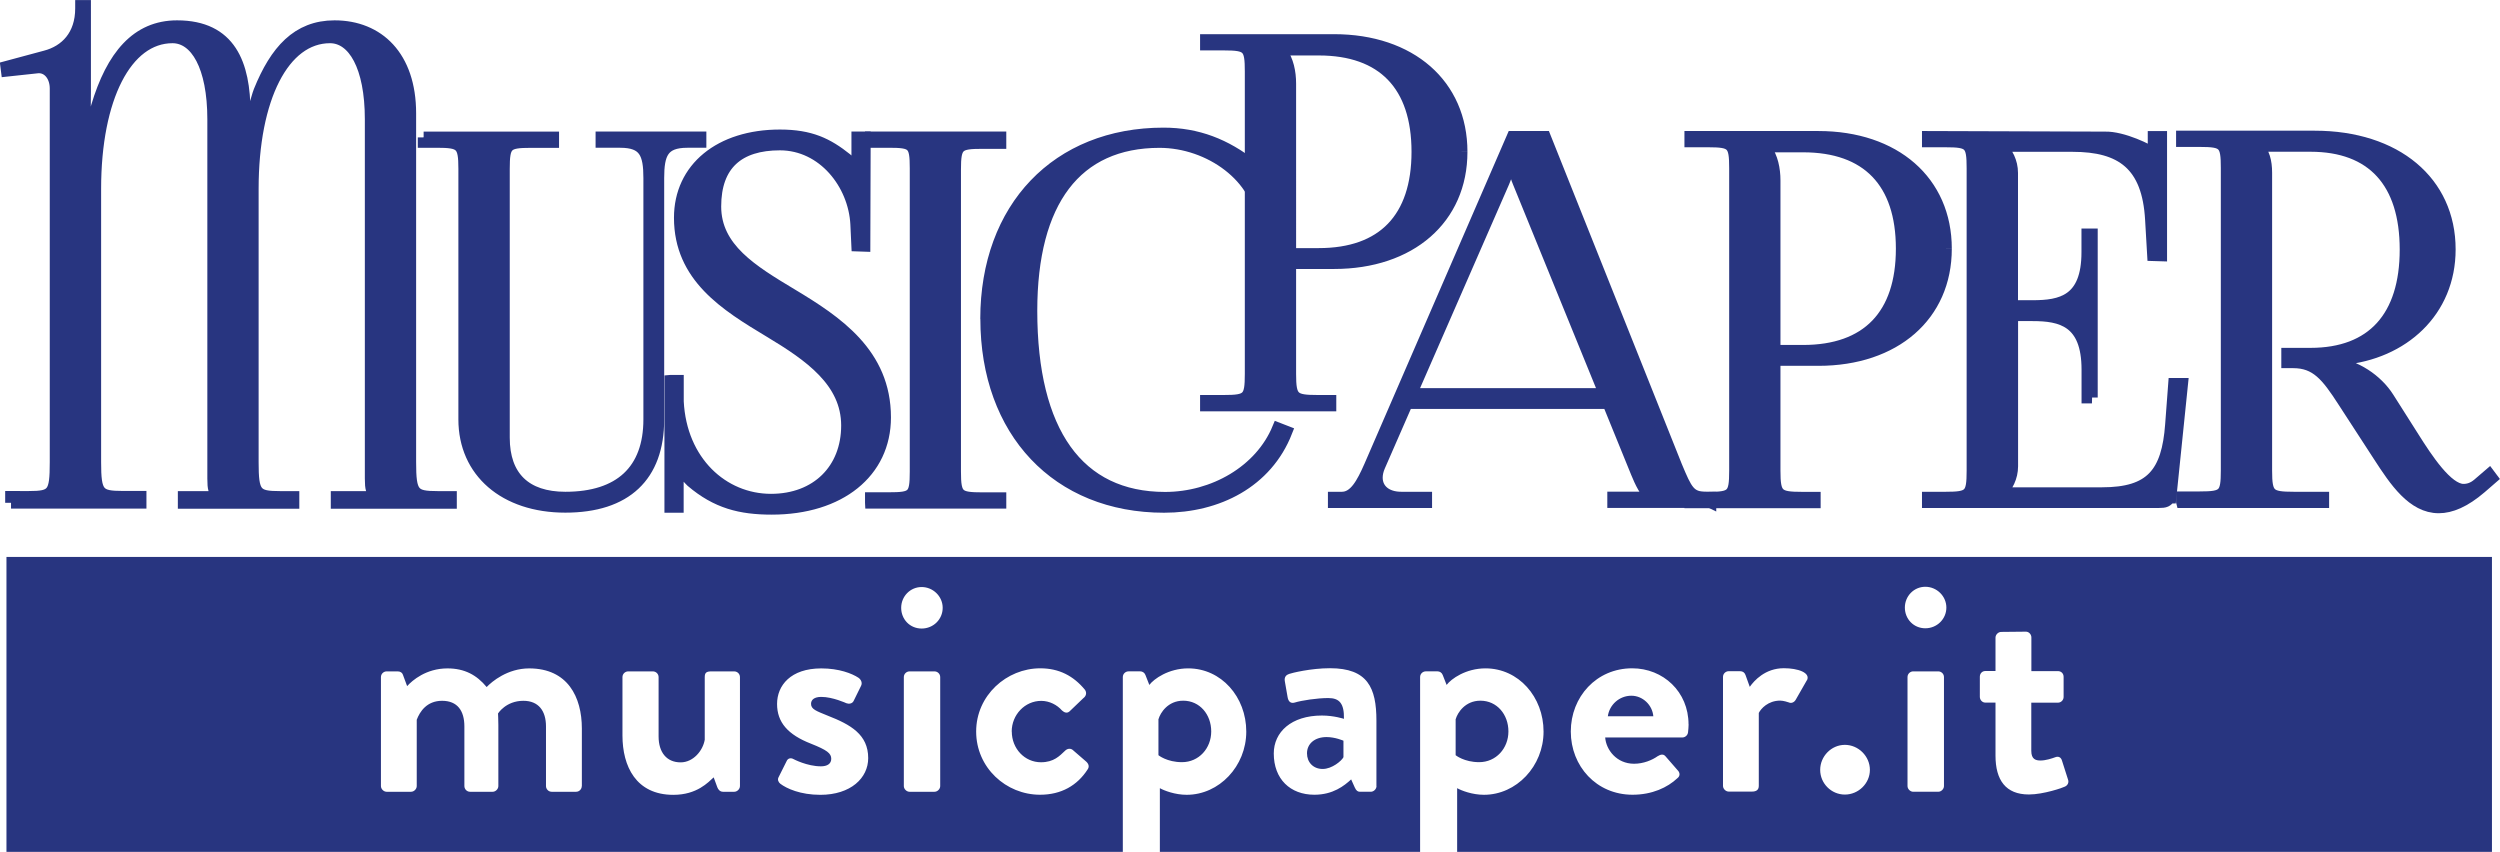
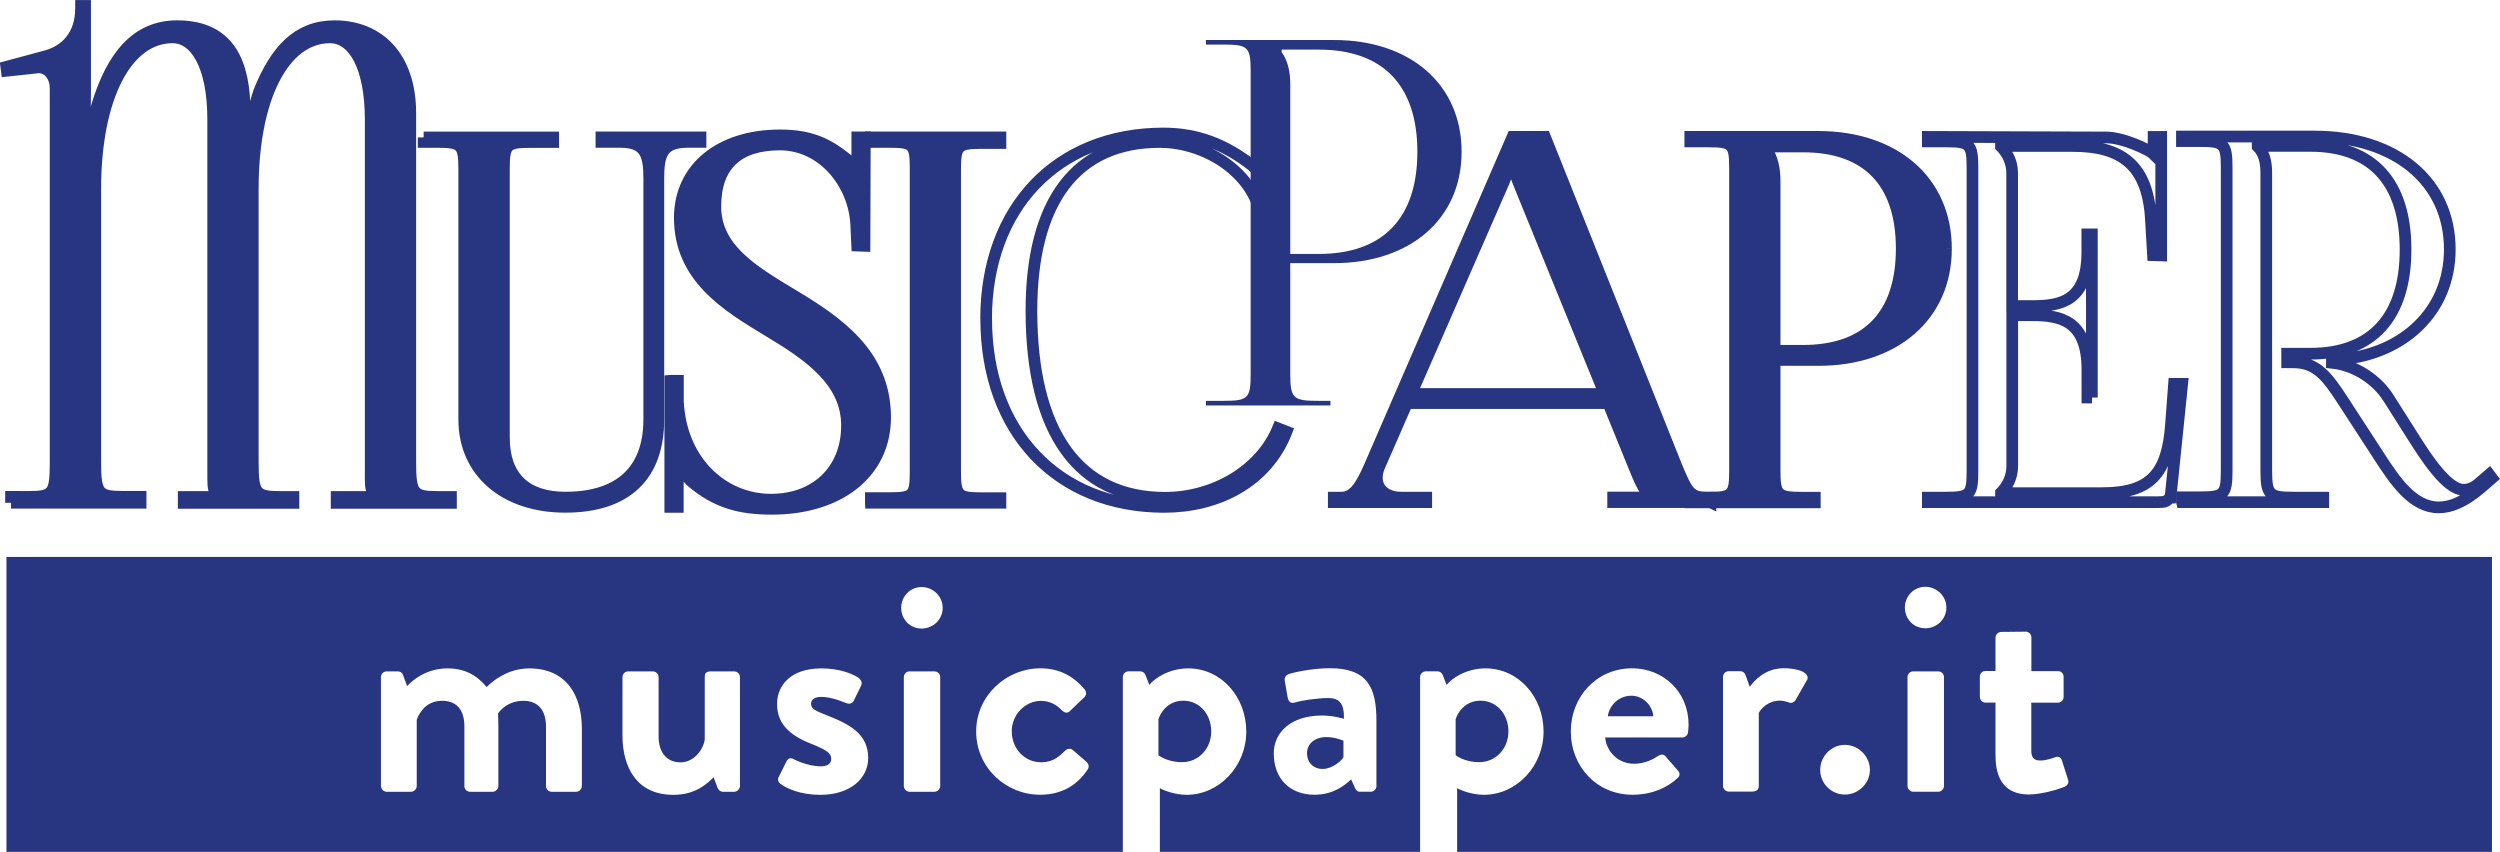
<svg xmlns="http://www.w3.org/2000/svg" id="uuid-1c16148e-a2b8-4f5f-8fe9-b14dc80b0ddd" viewBox="0 0 301.74 102.82">
  <defs>
    <style>.uuid-df42a7bd-1c5a-4057-98dc-4d5d87312e52{fill:none;stroke:#283580;stroke-miterlimit:10;stroke-width:1.41px;}.uuid-72b1f485-9f30-4518-8a5a-5204b86e7b8b{fill:#283580;stroke-width:0px;}</style>
  </defs>
  <g id="uuid-1add77f7-fa62-48ed-b3ee-98f55992f151">
    <path class="uuid-72b1f485-9f30-4518-8a5a-5204b86e7b8b" d="m80.9,45.96v15.22h.91v-5.35c.19.55.91,1.57,1.65,2.28,3.03,2.58,5.92,3.3,9.69,3.3,8.21,0,13.68-4.41,13.68-11.03,0-7.7-5.82-11.57-11.28-14.85-4.76-2.86-9.21-5.54-9.21-10.61s2.81-7.48,7.79-7.48c5.23,0,8.96,4.77,9.21,9.62l.12,2.58.88.03.04-13.09h-.91v3.9c-.06-.18-.65-.72-1.31-1.31-2.28-1.82-4.34-2.83-8.03-2.83-7.24,0-12.08,3.97-12.08,9.94,0,7.15,5.55,10.57,10.86,13.76,4.79,2.88,9.32,6.01,9.32,11.32s-3.67,8.95-9.17,8.95c-5.81,0-10.88-4.6-11.24-11.85v-2.5h-.91Z" />
    <path class="uuid-df42a7bd-1c5a-4057-98dc-4d5d87312e52" d="m80.9,45.96v15.22h.91v-5.35c.19.55.91,1.57,1.65,2.28,3.03,2.58,5.92,3.3,9.69,3.3,8.21,0,13.68-4.41,13.68-11.03,0-7.7-5.82-11.57-11.28-14.85-4.76-2.86-9.21-5.54-9.21-10.61s2.81-7.48,7.79-7.48c5.23,0,8.96,4.77,9.21,9.62l.12,2.58.88.03.04-13.09h-.91v3.9c-.06-.18-.65-.72-1.31-1.31-2.28-1.82-4.34-2.83-8.03-2.83-7.24,0-12.08,3.97-12.08,9.94,0,7.15,5.55,10.57,10.86,13.76,4.79,2.88,9.32,6.01,9.32,11.32s-3.67,8.95-9.17,8.95c-5.81,0-10.88-4.6-11.24-11.85v-2.5h-.91Z" />
    <path class="uuid-72b1f485-9f30-4518-8a5a-5204b86e7b8b" d="m171.07,18.32c0,8.02-4.16,12.33-11.9,12.33h-3.44V10.1c0-1.4-.3-2.82-1.04-3.8v-.31h4.48c7.74,0,11.9,4.31,11.9,12.33m5.34,0c0-8.1-6.16-13.49-15.4-13.49h-15.46v.55h2.15c2.95,0,3.25.31,3.25,3.25v36.5c0,2.95-.31,3.25-3.25,3.25h-2.15v.56h15.03v-.56h-1.53c-2.95,0-3.32-.3-3.32-3.25v-13.37h5.28c9.23,0,15.4-5.37,15.4-13.43" />
-     <path class="uuid-df42a7bd-1c5a-4057-98dc-4d5d87312e52" d="m171.07,18.32c0,8.02-4.16,12.33-11.9,12.33h-3.44V10.1c0-1.4-.3-2.82-1.04-3.8v-.31h4.48c7.74,0,11.9,4.31,11.9,12.33m5.34,0c0-8.1-6.16-13.49-15.4-13.49h-15.46v.55h2.15c2.95,0,3.25.31,3.25,3.25v36.5c0,2.95-.31,3.25-3.25,3.25h-2.15v.56h15.03v-.56h-1.53c-2.95,0-3.32-.3-3.32-3.25v-13.37h5.28c9.23,0,15.4-5.37,15.4-13.43" />
    <path class="uuid-72b1f485-9f30-4518-8a5a-5204b86e7b8b" d="m193.68,47.55h-23.36l11.17-25.57c.55-1.29.73-2.09.73-2.45h.55c0,.67.07,1.47.49,2.45l10.42,25.57Zm12.76,13.06v-.55h-.49c-2.02,0-2.39-.86-3.62-3.8l-15.86-39.74h-3.91l-17.23,39.74c-.92,2.09-1.83,3.8-3.37,3.8h-.98v.55h11.16v-.55h-3.01c-1.83,0-2.95-.98-2.95-2.41,0-.43.1-.9.32-1.4l3.32-7.6h24.29l3.42,8.4c.43,1.04,1.1,2.58,1.9,2.88v.12h-4.73v.55h11.72Z" />
    <path class="uuid-df42a7bd-1c5a-4057-98dc-4d5d87312e52" d="m193.68,47.55h-23.36l11.17-25.57c.55-1.29.73-2.09.73-2.45h.55c0,.67.07,1.47.49,2.45l10.42,25.57Zm12.76,13.06v-.55h-.49c-2.02,0-2.39-.86-3.62-3.8l-15.86-39.74h-3.91l-17.23,39.74c-.92,2.09-1.83,3.8-3.37,3.8h-.98v.55h11.16v-.55h-3.01c-1.83,0-2.95-.98-2.95-2.41,0-.43.1-.9.32-1.4l3.32-7.6h24.29l3.42,8.4c.43,1.04,1.1,2.58,1.9,2.88v.12h-4.73v.55h11.72Z" />
    <path class="uuid-72b1f485-9f30-4518-8a5a-5204b86e7b8b" d="m229.53,30.01c0,8.02-4.16,12.33-11.9,12.33h-3.44v-20.55c0-1.4-.3-2.82-1.04-3.8v-.31h4.48c7.74,0,11.9,4.31,11.9,12.33m5.34,0c0-8.1-6.16-13.49-15.4-13.49h-15.46v.55h2.15c2.95,0,3.25.31,3.25,3.25v36.5c0,2.95-.31,3.25-3.25,3.25h-2.15v.56h15.03v-.56h-1.53c-2.95,0-3.32-.3-3.32-3.25v-13.37h5.28c9.23,0,15.4-5.37,15.4-13.43" />
    <path class="uuid-df42a7bd-1c5a-4057-98dc-4d5d87312e52" d="m229.53,30.01c0,8.02-4.16,12.33-11.9,12.33h-3.44v-20.55c0-1.4-.3-2.82-1.04-3.8v-.31h4.48c7.74,0,11.9,4.31,11.9,12.33m5.34,0c0-8.1-6.16-13.49-15.4-13.49h-15.46v.55h2.15c2.95,0,3.25.31,3.25,3.25v36.5c0,2.95-.31,3.25-3.25,3.25h-2.15v.56h15.03v-.56h-1.53c-2.95,0-3.32-.3-3.32-3.25v-13.37h5.28c9.23,0,15.4-5.37,15.4-13.43" />
-     <path class="uuid-72b1f485-9f30-4518-8a5a-5204b86e7b8b" d="m252.48,47.98v-19.69h-.55v2.15c0,5.89-3.19,6.5-6.62,6.5h-2.45v-16.07c0-1.35-.62-2.45-1.35-3.19v-.06h8.65c5.89,0,9.08,2.27,9.45,8.89l.25,4.29.99.03v-14.31h-.92v2.06c-.43-.43-3.74-2.06-5.88-1.99l-21.37-.07v.55h2.14c2.95,0,3.25.3,3.25,3.24v36.5c0,2.95-.31,3.25-3.25,3.25h-2.14v.55h27.79c.98,0,1.01-.12,1.44-.55h.06l1.41-13.73h-.98l-.37,4.91c-.43,5.88-2.42,8.28-8.31,8.28h-12.2v-.06c.73-.73,1.35-1.84,1.35-3.19v-18.22h2.45c3.43,0,6.62.68,6.62,6.56v3.37h.55Z" />
    <path class="uuid-df42a7bd-1c5a-4057-98dc-4d5d87312e52" d="m252.48,47.98v-19.69h-.55v2.15c0,5.89-3.19,6.5-6.62,6.5h-2.45v-16.07c0-1.35-.62-2.45-1.35-3.19v-.06h8.65c5.89,0,9.08,2.27,9.45,8.89l.25,4.29.99.03v-14.31h-.92v2.06c-.43-.43-3.74-2.06-5.88-1.99l-21.37-.07v.55h2.14c2.95,0,3.25.3,3.25,3.24v36.5c0,2.95-.31,3.25-3.25,3.25h-2.14v.55h27.79c.98,0,1.01-.12,1.44-.55h.06l1.41-13.73h-.98l-.37,4.91c-.43,5.88-2.42,8.28-8.31,8.28h-12.2v-.06c.73-.73,1.35-1.84,1.35-3.19v-18.22h2.45c3.43,0,6.62.68,6.62,6.56v3.37h.55Z" />
-     <path class="uuid-72b1f485-9f30-4518-8a5a-5204b86e7b8b" d="m263.36,60.61h17.05v-.55h-3.56c-2.95,0-3.32-.31-3.32-3.25V20.86c0-1.41-.3-2.45-1.04-3.19v-.06h6.38c7.46,0,11.47,4.38,11.47,12.51s-4.01,12.57-11.47,12.57h-2.82v1.04h.73c2.76,0,4.05,1.59,6.07,4.73l4.3,6.62c1.93,2.98,4.06,6.16,7.2,6.16,1.45,0,3.11-.68,5.07-2.36l1.35-1.17-.33-.44-1.35,1.16c-.6.51-1.19.68-1.76.68-1.96,0-4.43-3.77-6-6.26l-3.07-4.84c-1.35-2.13-3.93-3.93-6.81-4.23v-.37l1.23-.06c7.36-.67,13-5.76,13-13.25,0-8.16-6.5-13.62-16.32-13.62h-16.01v.55h2.15c2.95,0,3.25.31,3.25,3.25v36.49c0,2.95-.31,3.25-3.25,3.25h-2.15v.55Z" />
    <path class="uuid-df42a7bd-1c5a-4057-98dc-4d5d87312e52" d="m263.36,60.61h17.05v-.55h-3.56c-2.95,0-3.32-.31-3.32-3.25V20.86c0-1.41-.3-2.45-1.04-3.19v-.06h6.38c7.46,0,11.47,4.38,11.47,12.51s-4.01,12.57-11.47,12.57h-2.82v1.04h.73c2.76,0,4.05,1.59,6.07,4.73l4.3,6.62c1.93,2.98,4.06,6.16,7.2,6.16,1.45,0,3.11-.68,5.07-2.36l1.35-1.17-.33-.44-1.35,1.16c-.6.51-1.19.68-1.76.68-1.96,0-4.43-3.77-6-6.26l-3.07-4.84c-1.35-2.13-3.93-3.93-6.81-4.23v-.37l1.23-.06c7.36-.67,13-5.76,13-13.25,0-8.16-6.5-13.62-16.32-13.62h-16.01v.55h2.15c2.95,0,3.25.31,3.25,3.25v36.49c0,2.95-.31,3.25-3.25,3.25h-2.15v.55Z" />
    <path class="uuid-72b1f485-9f30-4518-8a5a-5204b86e7b8b" d="m1.33,60.68h15.64v-.72h-2.15c-2.95,0-3.32-.39-3.32-4.19V22.79c0-11,3.75-18.28,9.32-18.28,2.82,0,4.91,3.48,4.91,9.89v43.37c0,1.27.12,1.5.55,2.05v.16h-4.11v.72h13.25v-.72h-1.6c-2.95,0-3.31-.39-3.31-4.19V22.79c0-11,3.74-18.28,9.32-18.28,2.82,0,4.91,3.48,4.91,9.89v43.37c0,1.27.13,1.5.55,2.05v.16h-4.66v.72h13.8v-.72h-1.59c-2.95,0-3.32-.39-3.32-4.19V13.68c0-6.88-3.86-10.52-9.14-10.52-4.48,0-7.11,2.97-9.08,7.84-.27.66-1.41,4.74-1.53,7.35h-.24v-4.75c0-5.86-1.73-10.44-8.16-10.44-4.84,0-7.85,3.56-9.69,9.73-.43,1.5-.8,3.8-.98,5.46h-.55c.06-.79.12-6.01.12-7.28V.71h-.49v.31c0,3.24-1.84,5.14-4.3,5.78l-4.72,1.27.06.47,3.62-.39c.08-.01.16-.02.24-.02,1.22,0,2.03,1.14,2.03,2.55v45.1c0,3.8-.31,4.19-3.25,4.19H1.33v.72Z" />
    <path class="uuid-df42a7bd-1c5a-4057-98dc-4d5d87312e52" d="m1.33,60.68h15.64v-.72h-2.15c-2.95,0-3.32-.39-3.32-4.19V22.79c0-11,3.75-18.28,9.32-18.28,2.82,0,4.91,3.48,4.91,9.89v43.37c0,1.27.12,1.5.55,2.05v.16h-4.11v.72h13.25v-.72h-1.6c-2.95,0-3.31-.39-3.31-4.19V22.79c0-11,3.74-18.28,9.32-18.28,2.82,0,4.91,3.48,4.91,9.89v43.37c0,1.27.13,1.5.55,2.05v.16h-4.66v.72h13.8v-.72h-1.59c-2.95,0-3.32-.39-3.32-4.19V13.68c0-6.88-3.86-10.52-9.14-10.52-4.48,0-7.11,2.97-9.08,7.84-.27.66-1.41,4.74-1.53,7.35h-.24v-4.75c0-5.86-1.73-10.44-8.16-10.44-4.84,0-7.85,3.56-9.69,9.73-.43,1.5-.8,3.8-.98,5.46h-.55c.06-.79.12-6.01.12-7.28V.71h-.49v.31c0,3.24-1.84,5.14-4.3,5.78l-4.72,1.27.06.47,3.62-.39c.08-.01.16-.02.24-.02,1.22,0,2.03,1.14,2.03,2.55v45.1c0,3.8-.31,4.19-3.25,4.19H1.33v.72Z" />
    <path class="uuid-72b1f485-9f30-4518-8a5a-5204b86e7b8b" d="m51.13,16.58v.55h1.59c2.95,0,3.31.31,3.31,3.25v30.24c0,6.33,4.88,10.55,12.2,10.55s11.23-3.7,11.23-10.55v-29.13c0-2.94.55-4.36,3.5-4.36h1.59v-.55h-11.96v.55h2.27c2.95,0,3.5,1.41,3.5,4.36v29.13c0,6.14-3.54,9.44-10.12,9.44-4.82,0-7.42-2.53-7.42-7.23V20.39c0-2.95.31-3.25,3.25-3.25h2.7v-.55h-15.64Z" />
    <path class="uuid-df42a7bd-1c5a-4057-98dc-4d5d87312e52" d="m51.13,16.58v.55h1.59c2.95,0,3.31.31,3.31,3.25v30.24c0,6.33,4.88,10.55,12.2,10.55s11.23-3.7,11.23-10.55v-29.13c0-2.94.55-4.36,3.5-4.36h1.59v-.55h-11.96v.55h2.27c2.95,0,3.5,1.41,3.5,4.36v29.13c0,6.14-3.54,9.44-10.12,9.44-4.82,0-7.42-2.53-7.42-7.23V20.39c0-2.95.31-3.25,3.25-3.25h2.7v-.55h-15.64Z" />
    <path class="uuid-72b1f485-9f30-4518-8a5a-5204b86e7b8b" d="m105.11,60.68h15.64v-.55h-2.15c-2.95,0-3.32-.25-3.32-3.19V20.45c0-2.95.37-3.19,3.32-3.19h2.15v-.68h-15.64v.55h2.15c2.95,0,3.25.25,3.25,3.19v36.61c0,2.95-.31,3.19-3.25,3.19h-2.15v.55Z" />
    <path class="uuid-df42a7bd-1c5a-4057-98dc-4d5d87312e52" d="m105.11,60.68h15.64v-.55h-2.15c-2.95,0-3.32-.25-3.32-3.19V20.45c0-2.95.37-3.19,3.32-3.19h2.15v-.68h-15.64v.55h2.15c2.95,0,3.25.25,3.25,3.19v36.61c0,2.95-.31,3.19-3.25,3.19h-2.15v.55Z" />
-     <path class="uuid-72b1f485-9f30-4518-8a5a-5204b86e7b8b" d="m119.03,38.48c0,13.62,8.58,22.7,21.47,22.7,6.44,0,12.38-2.96,14.78-9.08l-1.03-.4c-2.13,5.16-7.8,8.38-13.63,8.38-10.48,0-16.13-7.9-16.13-22.57,0-13.24,5.41-20.37,15.46-20.37,6.07,0,12.01,4.3,12.32,9.82l.18,5.68.85-.03v-16.01h-.92v4.64c-.12-.43-.95-.96-1.25-1.26-3.21-2.52-6.59-3.87-10.7-3.87-12.84,0-21.41,8.95-21.41,22.39" />
    <path class="uuid-df42a7bd-1c5a-4057-98dc-4d5d87312e52" d="m119.03,38.48c0,13.62,8.58,22.7,21.47,22.7,6.44,0,12.38-2.96,14.78-9.08l-1.03-.4c-2.13,5.16-7.8,8.38-13.63,8.38-10.48,0-16.13-7.9-16.13-22.57,0-13.24,5.41-20.37,15.46-20.37,6.07,0,12.01,4.3,12.32,9.82l.18,5.68.85-.03v-16.01h-.92v4.64c-.12-.43-.95-.96-1.25-1.26-3.21-2.52-6.59-3.87-10.7-3.87-12.84,0-21.41,8.95-21.41,22.39" />
    <path class="uuid-72b1f485-9f30-4518-8a5a-5204b86e7b8b" d="m175.69,86.79v4.36s1.02.84,2.84.84c2.04,0,3.53-1.67,3.53-3.71s-1.38-3.71-3.38-3.71c-1.85,0-2.76,1.46-2.98,2.22m-35.88,0v4.36s1.02.84,2.84.84c2.04,0,3.53-1.67,3.53-3.71s-1.38-3.71-3.38-3.71c-1.85,0-2.76,1.46-2.98,2.22m22.32,4.61v-2s-.98-.44-2.04-.44c-1.42,0-2.36.8-2.36,1.96h0c0,1.09.76,1.89,1.89,1.89s2.29-.98,2.51-1.42m31.91-4.94h5.49c-.11-1.35-1.27-2.48-2.65-2.48-1.45,0-2.65,1.09-2.84,2.48m51.11-1.64v5.82c0,1.02.55,1.16,1.12,1.16.62,0,1.38-.25,1.78-.4.4-.15.69.03.8.4l.73,2.29c.14.36-.04.73-.4.87-.18.11-2.54.94-4.32.94-2.8,0-4.03-1.74-4.03-4.69v-6.4h-1.24c-.36,0-.65-.33-.65-.69v-2.43c0-.4.29-.69.65-.69h1.24v-4.03c0-.36.33-.69.69-.69l2.98-.03c.36,0,.66.33.66.69v4.07h3.2c.4,0,.69.29.69.69v2.43c0,.36-.29.69-.69.69h-3.2Zm-10.25-11.48c0,1.38-1.13,2.5-2.54,2.5s-2.47-1.12-2.47-2.5,1.09-2.51,2.47-2.51,2.54,1.13,2.54,2.51m-9.23,19.59c0,1.63-1.38,2.98-3.02,2.98s-2.98-1.35-2.98-2.98,1.34-3.02,2.98-3.02,3.02,1.38,3.02,3.02m-7.6-10.83l-1.35,2.36c-.18.33-.55.47-.83.33-.11-.04-.66-.22-1.05-.22-1.46,0-2.33.98-2.58,1.49v8.8c0,.51-.33.69-.83.69h-2.8c-.36,0-.69-.33-.69-.69v-13.15c0-.4.33-.69.69-.69h1.38c.33,0,.55.18.65.47l.51,1.42c.51-.73,1.85-2.25,4.11-2.25,1.71,0,3.24.54,2.8,1.45m-14.29,5.31c0,.25-.04.73-.07.98-.04.36-.36.62-.69.62h-9.31c.11,1.49,1.38,3.17,3.49,3.17,1.13,0,2.18-.44,2.84-.91.36-.22.69-.29.94,0l1.49,1.71c.25.25.33.66-.04.94-1.2,1.13-3.05,2-5.42,2-4.36,0-7.45-3.45-7.45-7.63s3.09-7.63,7.41-7.63c3.74,0,6.8,2.83,6.8,6.76m26.43-5.7c0-.4.33-.69.69-.69h3.02c.36,0,.69.29.69.69v13.15c0,.36-.33.69-.69.69h-3.02c-.36,0-.69-.33-.69-.69v-13.15Zm-64.09,13.15c0,.36-.33.69-.69.69h-1.31c-.25,0-.44-.11-.62-.51l-.44-.98c-.83.76-2.18,1.85-4.44,1.85-2.91,0-4.9-1.89-4.9-4.98h0c0-2.58,2.11-4.58,5.81-4.58,1.46,0,2.66.4,2.66.4.04-1.86-.55-2.51-1.89-2.51s-3.24.29-4.07.55c-.51.14-.76-.18-.84-.66l-.33-1.89c-.11-.55.18-.8.51-.91.29-.11,2.61-.69,4.94-.69,4.54,0,5.6,2.36,5.6,6.32v7.89Zm-44.02-6.58c0,2.07,1.56,3.71,3.52,3.71,1.56,0,2.25-.77,2.91-1.39.25-.25.62-.33.91-.11l1.56,1.35c.36.29.51.65.25,1.02-1.24,1.92-3.16,3.05-5.74,3.05-4.11,0-7.71-3.27-7.71-7.63s3.67-7.63,7.74-7.63c2.26,0,4,.91,5.38,2.58.25.33.18.76-.18,1.02l-1.67,1.6c-.33.29-.66.11-.91-.11-.58-.66-1.49-1.16-2.51-1.16-1.96,0-3.56,1.67-3.56,3.71m-8.33-14.94c0,1.38-1.12,2.5-2.54,2.5s-2.47-1.12-2.47-2.5,1.09-2.51,2.47-2.51,2.54,1.13,2.54,2.51m-15.89,11.59c0,.66.66.87,2,1.42,2.8,1.09,4.9,2.29,4.9,5.13,0,2.4-2.11,4.43-5.78,4.43-2.4,0-4.07-.76-4.83-1.34-.22-.18-.36-.47-.22-.76l.98-1.96c.15-.36.51-.44.84-.25,0,0,1.63.87,3.31.87.73,0,1.24-.29,1.24-.91,0-.66-.51-1.05-2.44-1.82-2.8-1.09-4.1-2.58-4.1-4.8s1.63-4.29,5.34-4.29c2.15,0,3.71.62,4.47,1.12.33.22.51.62.33.98l-.91,1.85c-.18.33-.58.36-.87.25,0,0-1.64-.76-3.02-.76-.87,0-1.24.36-1.24.84m-8.58,9.92c0,.36-.33.69-.69.69h-1.35c-.36,0-.58-.25-.69-.54l-.44-1.2c-.65.58-2,2.11-4.87,2.11-4.51,0-6.14-3.45-6.14-7.16v-7.05c0-.4.33-.69.69-.69h2.98c.36,0,.69.29.69.69v7.16c0,1.93.98,3.13,2.66,3.13,1.53,0,2.69-1.42,2.91-2.73v-7.56c0-.55.22-.69.8-.69h2.76c.36,0,.69.29.69.69v13.15Zm-19.09,0c0,.36-.29.69-.69.69h-2.94c-.4,0-.69-.33-.69-.69v-7.2c0-1.89-.91-3.09-2.73-3.09-2.11,0-3.06,1.53-3.06,1.53,0,0,.04.73.04,1.38v7.38c0,.36-.33.69-.69.69h-2.72c-.4,0-.69-.33-.69-.69v-7.2c0-1.89-.84-3.09-2.69-3.09s-2.69,1.31-3.06,2.29v8c0,.36-.33.69-.69.69h-2.94c-.36,0-.69-.33-.69-.69v-13.15c0-.4.33-.69.69-.69h1.34c.33,0,.55.18.62.4l.51,1.38c.62-.69,2.29-2.14,4.87-2.14,2.07,0,3.53.8,4.73,2.25.62-.65,2.51-2.25,5.13-2.25,4.65,0,6.36,3.45,6.36,7.26v6.94Zm38.87-13.15c0-.4.33-.69.69-.69h3.01c.36,0,.69.29.69.69v13.15c0,.36-.33.69-.69.69h-3.01c-.36,0-.69-.33-.69-.69v-13.15Zm191.68,21.12v-35.62H.78v35.62h134.74v-21.12c0-.4.33-.69.69-.69h1.42c.25,0,.51.15.62.44l.47,1.2c.54-.73,2.33-2,4.69-2,4,0,7.01,3.45,7.01,7.63s-3.27,7.63-7.19,7.63c-1.42,0-2.73-.51-3.24-.8v7.71h31.41v-21.12c0-.4.33-.69.69-.69h1.42c.25,0,.51.15.62.44l.47,1.2c.54-.73,2.32-2,4.69-2,4,0,7.01,3.45,7.01,7.63s-3.27,7.63-7.19,7.63c-1.42,0-2.73-.51-3.24-.8v7.71h124.91Z" />
  </g>
</svg>